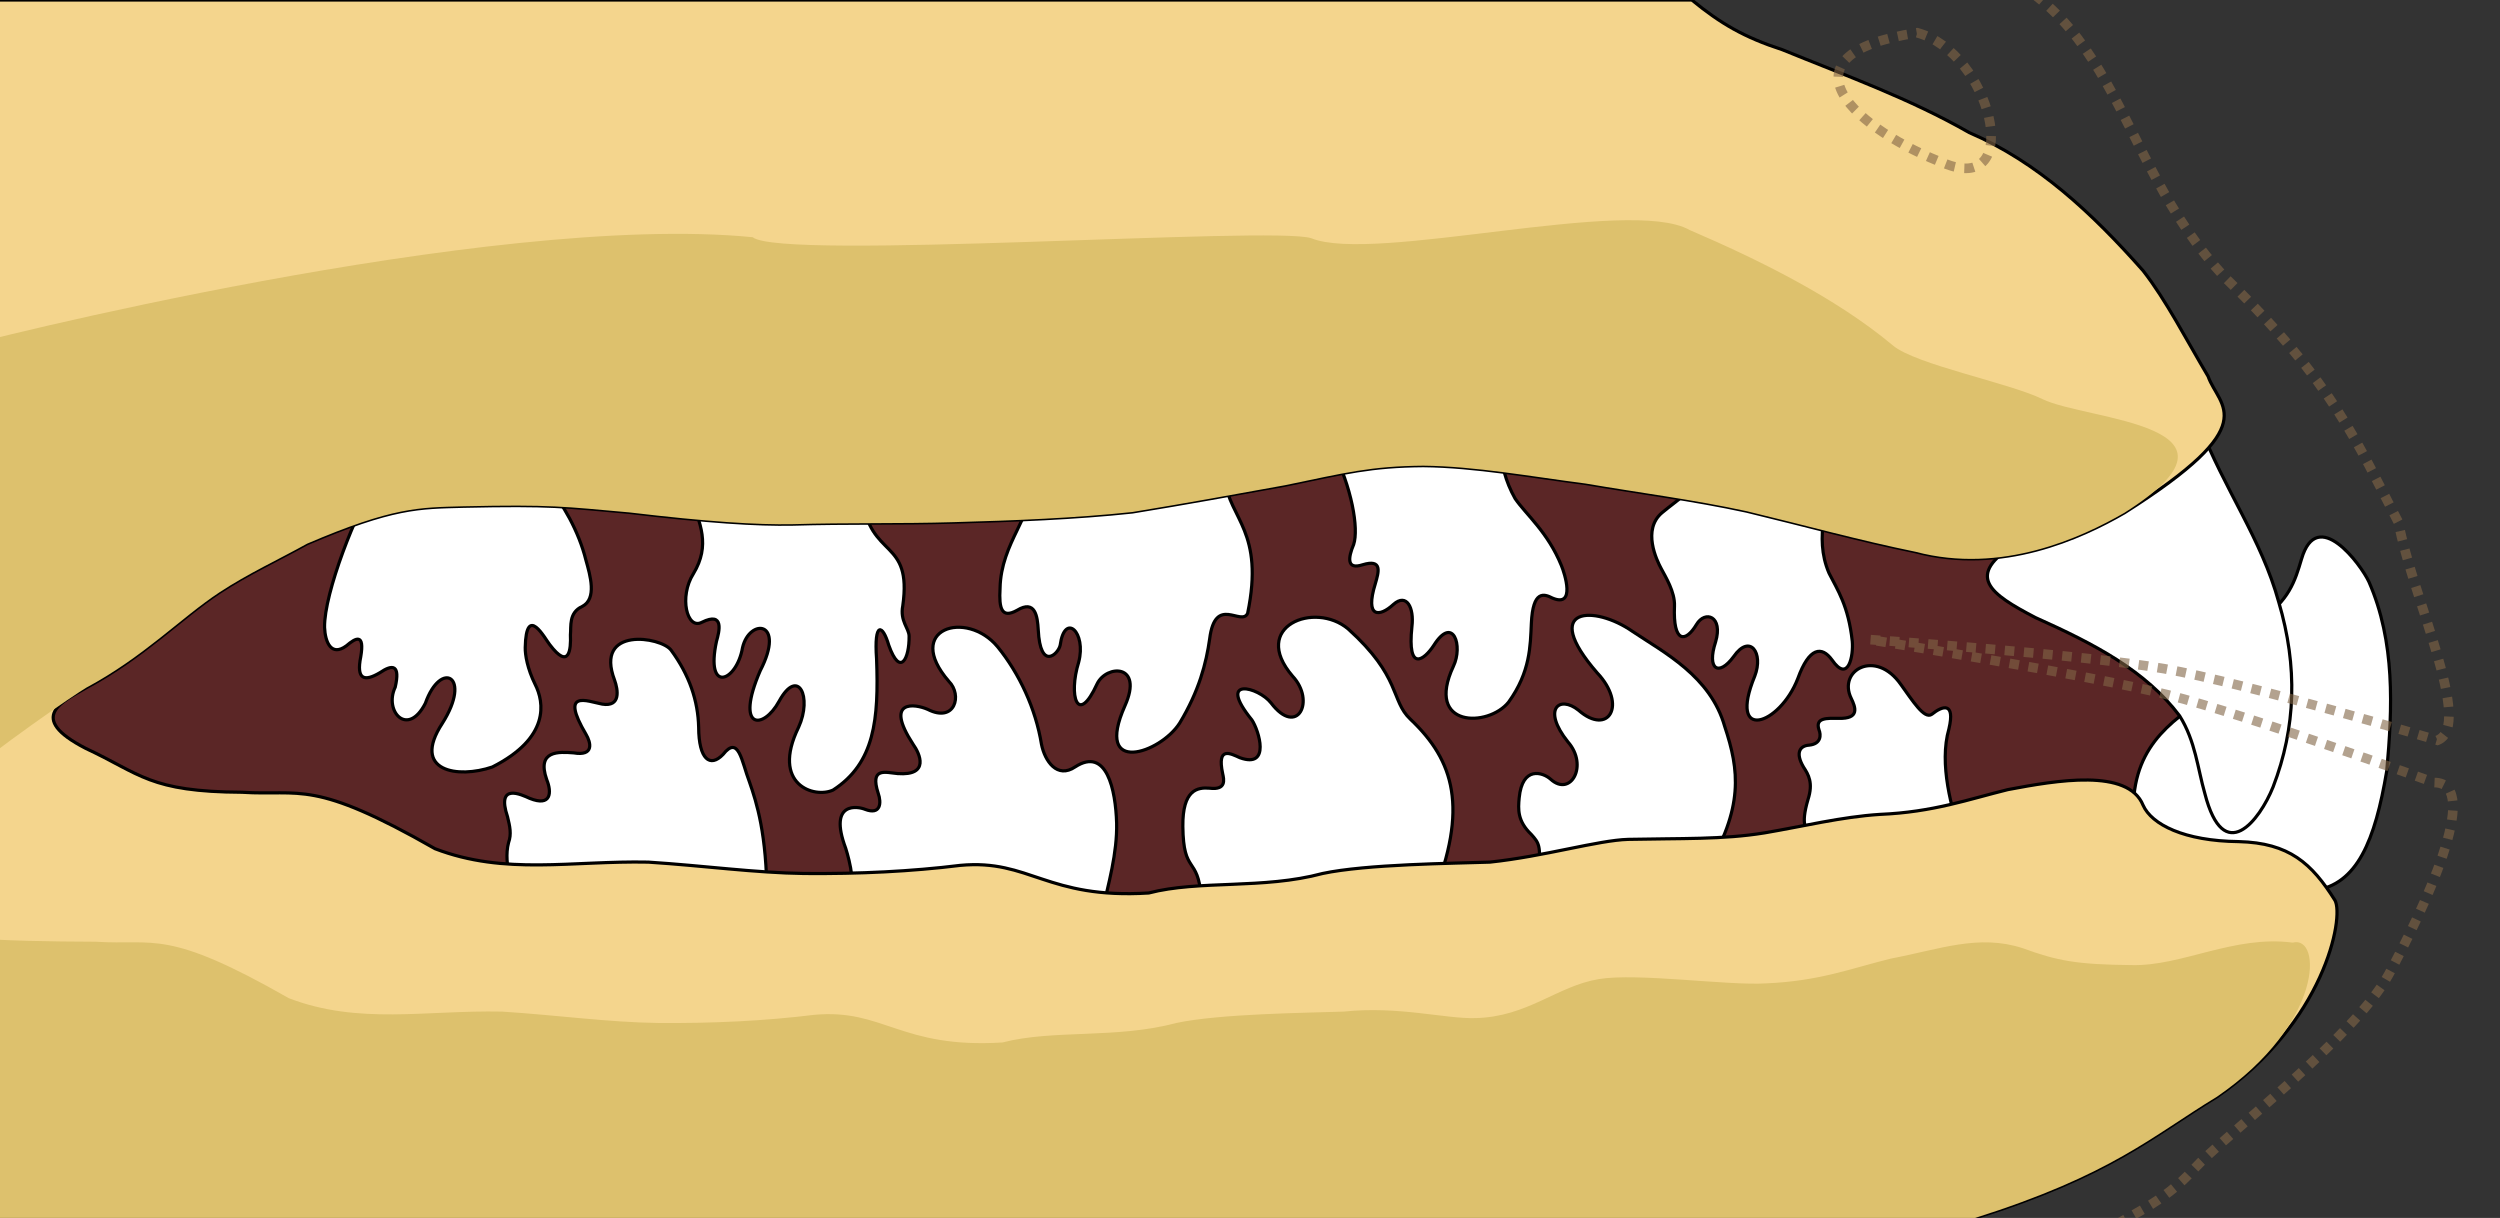
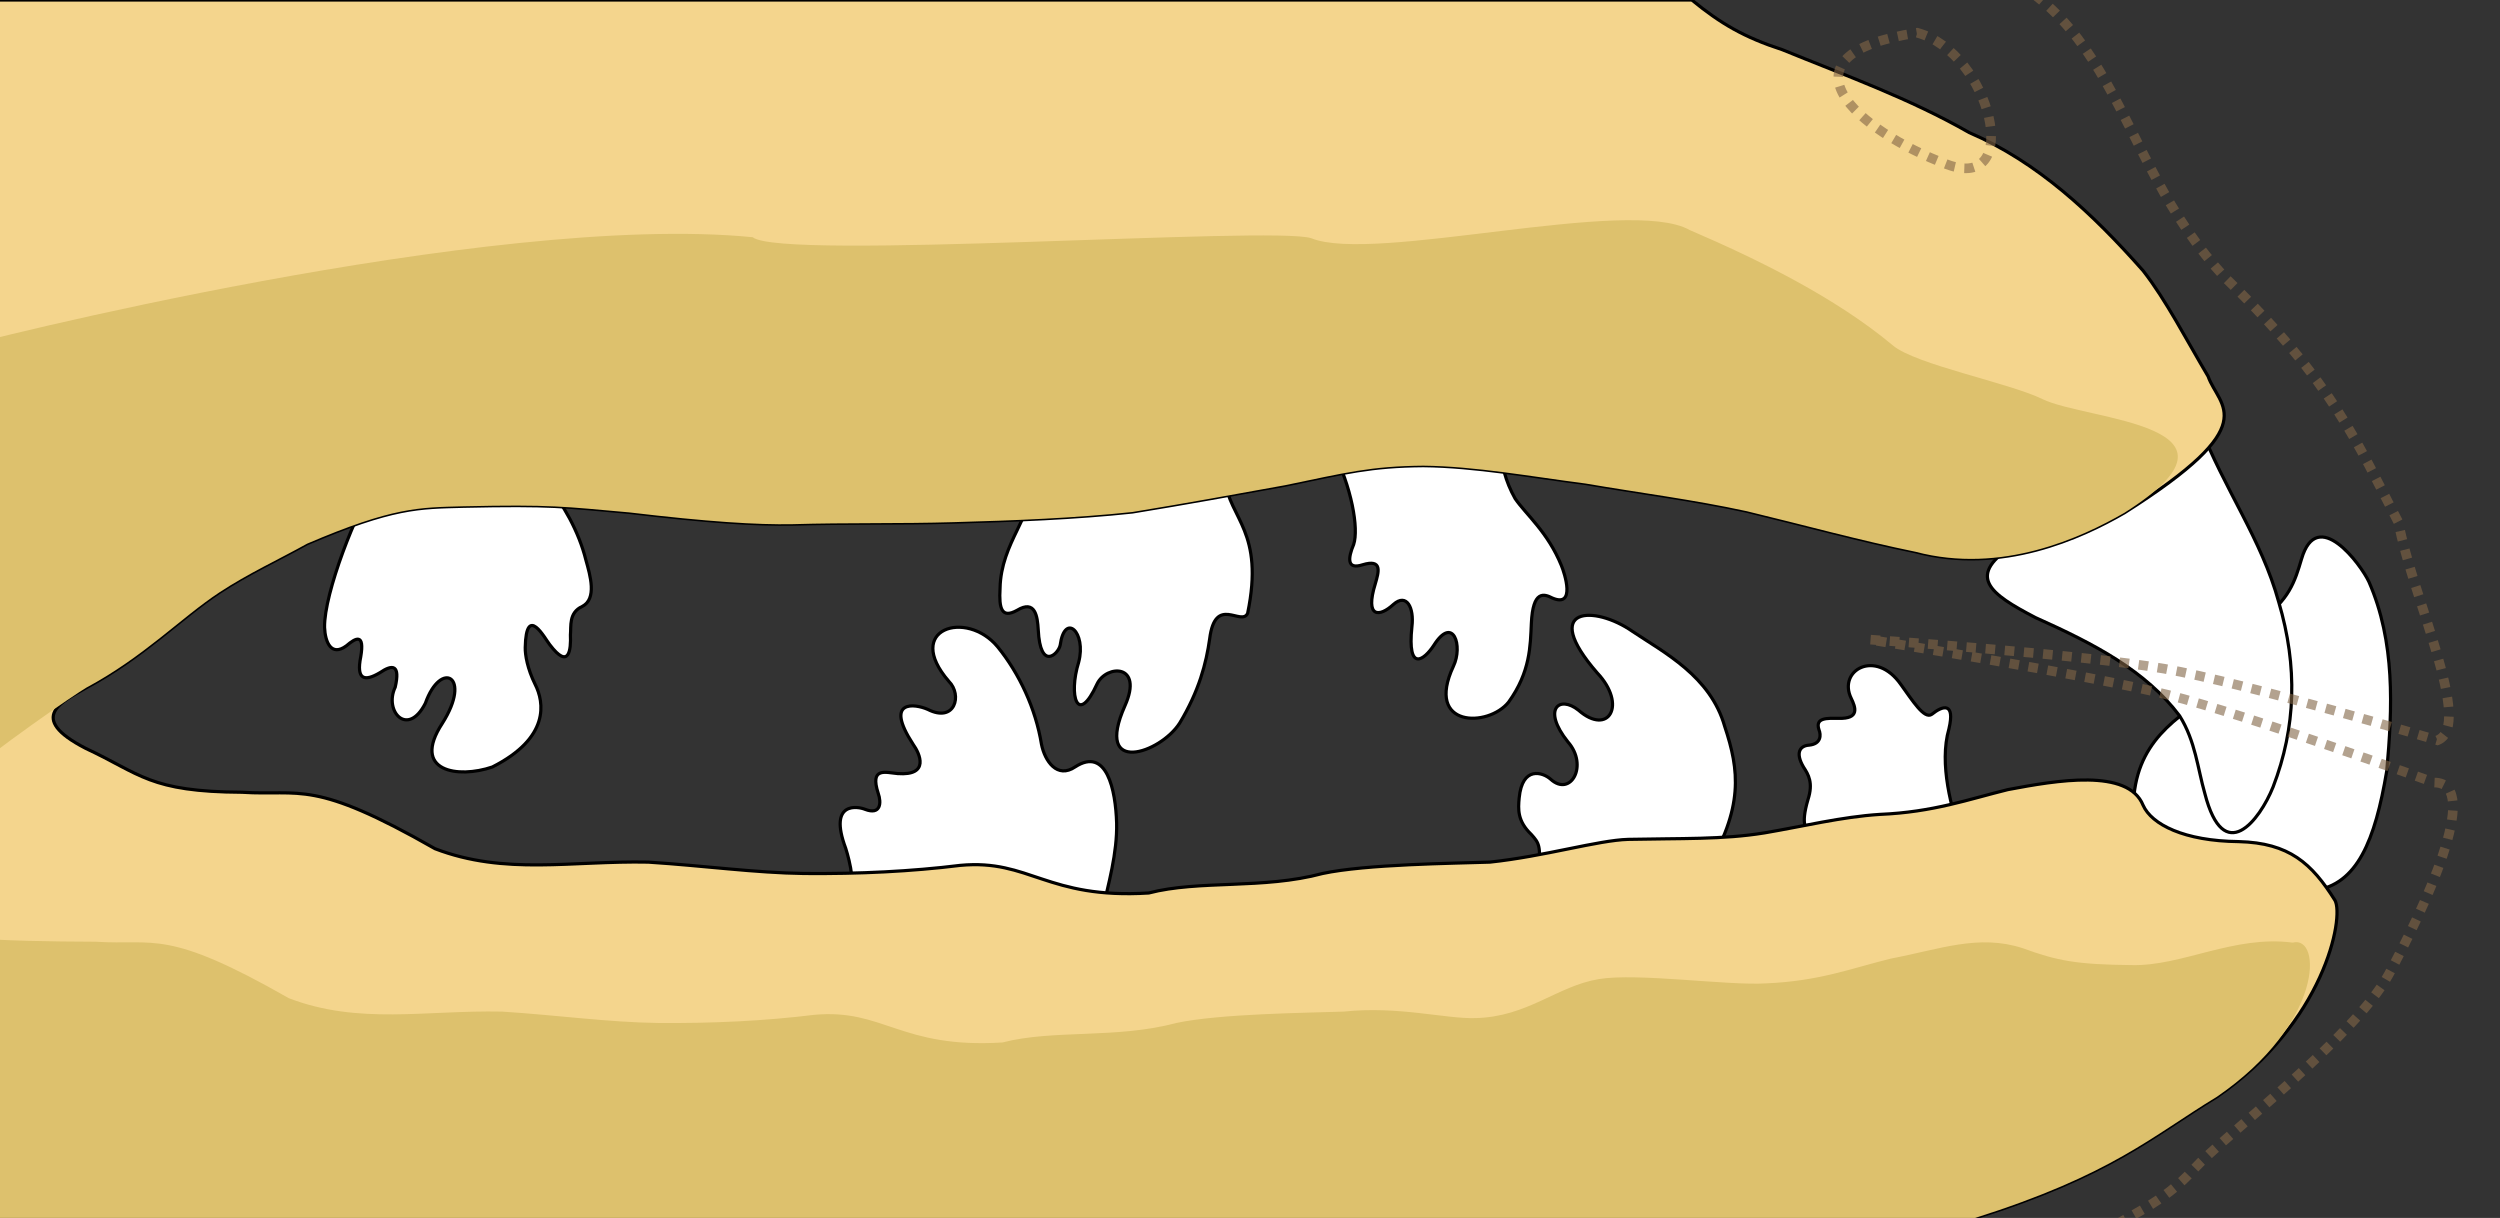
<svg xmlns="http://www.w3.org/2000/svg" xmlns:ns1="http://sodipodi.sourceforge.net/DTD/sodipodi-0.dtd" xmlns:ns2="http://www.inkscape.org/namespaces/inkscape" id="svg2" ns1:version="0.32" ns2:version="0.46" width="780" height="380" version="1.0" ns1:docname="Lobodon_carcinophaga_teeth.svg" ns2:output_extension="org.inkscape.output.svg.inkscape">
  <rect width="100%" height="100%" fill="#333333" stroke="none" />
  <defs id="defs5" />
  <ns1:namedview ns2:window-height="743" ns2:window-width="1280" ns2:pageshadow="2" ns2:pageopacity="0" guidetolerance="10.0" gridtolerance="10.0" objecttolerance="10.0" borderopacity="1.0" bordercolor="#666666" pagecolor="#000000" id="base" showgrid="false" ns2:zoom="0.9863233" ns2:cx="323.29371" ns2:cy="195.89469" ns2:window-x="0" ns2:window-y="0" ns2:current-layer="svg2" />
-   <rect style="opacity:0.25;fill:#d40000;fill-opacity:1;stroke:#000000;stroke-width:0.987;stroke-linecap:round;stroke-miterlimit:4;stroke-dasharray:none;stroke-opacity:1" id="rect3174" width="683.359" height="137.392" x="0.493" y="143.762" ry="0" rx="0" />
  <path style="fill:#ffffff;fill-rule:evenodd;stroke:#000000;stroke-width:1px;stroke-linecap:butt;stroke-linejoin:miter;stroke-opacity:1;fill-opacity:1" d="M 116.946,151 C 111.45,158.837 101.06,185.049 101.264,195.754 C 101.445,200.304 103.326,204.988 108.074,201.489 C 110.989,198.994 113.825,197.421 112.555,204.894 C 111.095,212.111 113.732,212.708 118.47,209.913 C 122.596,207.113 124.9,207.426 123.309,214.393 C 119.715,221.893 127.196,230.239 132.718,219.412 C 137.502,205.847 147.421,210.834 138.006,225.685 C 128.192,240.727 142.86,242.979 153.598,239.306 C 171.617,230.197 169.818,219.118 166.951,213.497 C 164.547,208.622 163.825,204.318 163.873,202.018 C 164.167,188.113 170.063,199.345 171.521,201.131 C 177.612,209.154 178.162,202.616 177.973,198.084 C 178.226,195.42 177.403,191.143 181.648,189.212 C 186.317,186.836 184.131,179.494 182.812,174.784 C 180.595,165.785 175.521,156.903 170.446,151 L 116.946,151 z" id="path2380" ns1:nodetypes="ccccccccccscccccc" />
-   <path style="fill:#ffffff;fill-rule:evenodd;stroke:#000000;stroke-width:1px;stroke-linecap:butt;stroke-linejoin:miter;stroke-opacity:1;fill-opacity:1" d="M 215.447,155 C 218.417,163.29 221.75,170.064 216.334,179.001 C 211.796,186.16 214.303,196.632 218.995,194.146 C 226.1,190.648 224.384,197.159 223.558,200.039 C 219.981,216.579 229.82,212.797 231.668,202.066 C 233.814,192.823 245.314,193.497 237.181,209.29 C 229.182,227.809 238.144,227.876 243.074,218.795 C 249.006,207.984 253.5,217.442 249.158,226.906 C 240.413,244.843 254.106,249.221 259.93,246.486 C 272.922,238.088 274.198,224.408 273.49,205.615 C 272.636,193.711 275.393,194.772 277.292,201.306 C 280.888,211.403 283.741,205.437 283.639,198.455 C 283.603,196.021 280.737,193.781 281.665,189.013 C 284.691,167.651 271.39,174.733 268.928,155 L 215.447,155 z" id="path3154" ns1:nodetypes="cccccccccccsccc" />
-   <path style="fill:#ffffff;fill-rule:evenodd;stroke:#000000;stroke-width:1px;stroke-linecap:butt;stroke-linejoin:miter;stroke-opacity:1;fill-opacity:1" d="M 161.205,280 C 160.526,278.376 156.856,269.829 158.67,262.898 C 159.633,260.218 159.075,257.839 158.353,254.851 C 154.746,244.069 162.747,247.95 165.26,249.085 C 172.013,251.808 172.185,247.2 170.583,243.255 C 167.312,233.956 174.536,234.576 178.947,234.89 C 185.507,236.007 184.305,231.611 182.876,229.187 C 174.481,214.947 183.188,218.788 187.882,219.682 C 193.764,220.635 192.83,215.233 191.747,212.205 C 185.364,195.351 206.236,198.673 209.363,202.827 C 215.09,210.628 217.772,218.599 217.981,226.906 C 218.019,236.983 221.555,239.598 225.585,235.397 C 230.503,229.152 231.409,237.653 233.823,243.952 C 236.09,250.44 239.255,260.393 239.272,280 L 161.205,280 z" id="path3152" ns1:nodetypes="ccccccscccccccc" />
  <path style="fill:#ffffff;fill-rule:evenodd;stroke:#000000;stroke-width:1px;stroke-linecap:butt;stroke-linejoin:miter;stroke-opacity:1;fill-opacity:1" d="M 264.873,285 C 267.287,276.696 265.166,268.93 263.859,264.673 C 258.252,249.703 267.935,251.683 269.879,252.506 C 274.789,254.394 275.057,250.503 273.997,247.5 C 271.304,239.186 276.398,241.047 280.081,241.354 C 290.119,242.08 287.017,235.166 284.896,232.229 C 275.686,218.088 285.539,219.586 289.459,221.33 C 297.995,225.655 300.302,216.837 296.049,212.585 C 281.803,196.11 301.56,190.068 311.257,201.813 C 318.049,210.154 323.13,221.105 324.944,232.229 C 325.979,237.433 329.835,243.096 335.463,239.263 C 345.309,232.898 348.077,246.447 348.39,256.815 C 348.604,266.054 345.848,275.925 343.701,285 L 264.873,285 z" id="path3156" ns1:nodetypes="cccccccccccccc" />
  <path style="fill:#ffffff;fill-rule:evenodd;stroke:#000000;stroke-width:1px;stroke-linecap:butt;stroke-linejoin:miter;stroke-opacity:1;fill-opacity:1" d="M 321.903,150 C 322.79,160.508 312.271,169.2 312.017,183.563 C 311.625,189.998 312.57,193.067 317.34,190.407 C 322.987,186.995 323.694,192.276 323.93,196.49 C 324.567,209.455 330.195,204.067 330.774,201.306 C 332.179,190.94 339.041,197.202 336.54,206.629 C 333.302,217.059 336.199,226.726 342.307,213.346 C 345.243,207.312 356.865,207.021 350.988,220.189 C 341.221,242.14 362.024,235.036 368.033,225.639 C 374.128,215.559 376.34,206.918 377.412,199.342 C 379.163,185.471 387.318,195.561 389.261,191.357 C 394.553,165.862 383.66,161.837 382.228,150 L 321.903,150 z" id="path3158" ns1:nodetypes="ccccccccccccc" />
-   <path style="fill:#ffffff;fill-rule:evenodd;stroke:#000000;stroke-width:1px;stroke-linecap:butt;stroke-linejoin:miter;stroke-opacity:1;fill-opacity:1" d="M 374.814,280 C 373.694,266.7 369.216,273.122 369.047,257.829 C 368.939,246.327 373.621,245.595 377.412,245.916 C 382.666,246.561 381.89,243.255 381.467,241.354 C 379.63,232.708 383.939,235.102 386.853,236.411 C 396.554,239.904 392.746,227.836 390.592,224.625 C 379.41,210.868 392.64,214.32 396.548,219.302 C 404.747,230.117 410.574,218.732 403.265,210.938 C 389.996,195.44 410.172,187.408 420.628,196.237 C 437.222,211.199 433.854,218.56 440.018,224.372 C 453.769,237.383 458.141,252.098 446.988,280 L 374.814,280 z" id="path3160" ns1:nodetypes="cccccccccccc" />
  <path style="fill:#ffffff;fill-rule:evenodd;stroke:#000000;stroke-width:1px;stroke-linecap:butt;stroke-linejoin:miter;stroke-opacity:1;fill-opacity:1" d="M 415.622,140 C 421.758,151.997 423.982,164.943 422.339,169.876 C 420.598,174.036 420.09,177.838 425.127,176.213 C 431.46,174.297 430.129,178.513 429.119,182.043 C 425.745,192.895 430.414,192.59 434.759,188.569 C 438.862,184.95 441.242,189.579 440.525,195.476 C 438.974,210.094 444.436,205.837 447.369,201.306 C 453.395,191.836 456.524,201.531 453.452,207.896 C 444.496,227.127 464.372,226.991 470.687,219.049 C 477.481,209.623 477.451,201.544 477.785,194.462 C 478.267,184.108 481.686,185.22 484.375,186.605 C 491.693,189.694 488.148,178.83 487.163,176.466 C 482.923,166.026 476.153,160.577 472.715,155.555 C 469.66,150.154 468.358,144.563 468.153,140 L 415.622,140 z" id="path3162" ns1:nodetypes="ccccccccccccccc" />
  <path style="fill:#ffffff;fill-rule:evenodd;stroke:#000000;stroke-width:1px;stroke-linecap:butt;stroke-linejoin:miter;stroke-opacity:1;fill-opacity:1" d="M 480.066,272 C 480.777,263.736 480.164,263.048 477.785,260.364 C 473.381,256.153 473.659,252.464 473.983,248.958 C 474.952,238.893 481.343,240.952 483.741,243.065 C 490.043,248.865 495.682,238.821 489.191,231.469 C 480.998,221.206 486.533,216.818 492.486,221.583 C 501.906,229.823 507.755,219.901 498.315,209.924 C 480.275,189.121 497.525,188.745 509.341,196.997 C 519.155,203.589 533.663,210.946 538.11,226.653 C 542.637,240.294 544.194,251.924 532.026,272 L 480.066,272 z" id="path3166" ns1:nodetypes="ccccccccccc" />
-   <path style="fill:#ffffff;fill-rule:evenodd;stroke:#000000;stroke-width:1px;stroke-linecap:butt;stroke-linejoin:miter;stroke-opacity:1;fill-opacity:1" d="M 528.478,150 C 527.114,153.967 523.863,155.563 518.529,159.991 C 512.325,165.267 516.856,174.764 518.339,177.48 C 519.587,179.88 522.624,184.678 522.437,189.089 C 521.946,200.673 525.856,200.603 529.302,194.843 C 531.991,190.318 537.688,192.197 535.258,200.292 C 532.454,208.861 536.226,211.216 540.898,204.855 C 545.968,197.57 550.289,203.689 547.488,210.938 C 538.971,231.674 555.215,226.405 560.922,211.698 C 564.47,201.87 568.399,201.52 571.567,205.868 C 576.733,213.343 578.328,204.455 577.904,200.039 C 576.698,189.005 573.305,184.063 570.68,178.874 C 565.587,167.126 571.124,155.893 571.06,150 L 528.478,150 z" id="path3164" ns1:nodetypes="cccscccccccccc" />
  <path style="fill:#ffffff;fill-rule:evenodd;stroke:#000000;stroke-width:1px;stroke-linecap:butt;stroke-linejoin:miter;stroke-opacity:1;fill-opacity:1" d="M 564.85,262 C 563.59,258.531 561.697,257.667 564.09,249.465 C 565.787,244.242 564.231,241.678 562.696,239.326 C 560.091,234.896 561.526,232.659 564.47,232.482 C 568.233,232.099 568.185,229.29 567.512,227.667 C 566.264,223.822 570.11,224.097 573.595,224.118 C 580.347,224.345 578.918,220.675 577.587,217.908 C 573.287,209.135 585.171,202.318 593.048,213.536 C 596.693,218.541 600.387,224.583 602.744,222.851 C 606.057,220.174 610.076,218.88 608.066,227.413 C 604.918,238.307 608.854,252.471 612.185,262 L 564.85,262 z" id="path3168" ns1:nodetypes="cccccccccccc" />
  <path style="fill:#ffffff;fill-rule:evenodd;stroke:#000000;stroke-width:1px;stroke-linecap:butt;stroke-linejoin:miter;stroke-opacity:1;fill-opacity:1" d="M 666.11,260.11 C 662.984,236.2 674.555,226.986 686.894,218.542 L 705.014,193.659 C 714.253,187.252 715.995,181.383 718.071,174.439 C 722.952,157.621 736.664,176.19 739.109,181.536 C 747.302,200.248 746.472,220.767 744.654,240.593 C 741.004,262.32 735.443,275.995 722.009,277.838 L 666.11,260.11 z" id="path3172" ns1:nodetypes="cccccccc" />
  <path style="fill:#ffffff;fill-rule:evenodd;stroke:#000000;stroke-width:1px;stroke-linecap:butt;stroke-linejoin:miter;stroke-opacity:1;fill-opacity:1" d="M 629.231,169.496 C 612.74,179.65 620.863,185.275 635.061,192.688 C 653.559,200.966 669.49,209.333 680.051,223.358 C 685.008,231.3 685.652,239.748 687.908,247.564 C 693.806,270.564 705.014,255.959 709.2,245.536 C 716.361,226.953 716.919,207.941 710.974,187.872 C 705.557,168.131 693.981,152.675 686.261,132.617 L 629.231,169.496 z" id="path3170" ns1:nodetypes="cccccccc" />
  <path style="fill:#f4d58d;fill-rule:evenodd;stroke:#000000;stroke-width:1px;stroke-linecap:butt;stroke-linejoin:miter;stroke-opacity:1;fill-opacity:1" d="M 615.955,380.087 C 659.002,366.512 671.506,354.404 691.695,342.173 C 725.174,319.164 731.43,286.289 728.519,280.919 C 721.275,269.381 714.262,262.986 698.491,262.582 C 681.417,262.409 671.297,257.208 668.645,251.239 C 663.945,239.632 641.689,243.48 626.443,246.36 C 614.229,249.36 603.178,253.391 586.522,254.09 C 574.588,254.851 562.527,257.829 550.529,259.857 C 537.539,261.99 524.296,261.525 507.947,261.885 C 498.617,262.163 481.905,267.168 464.858,268.982 C 453.455,269.373 426.219,269.625 412.644,272.53 C 394.056,277.536 374.201,274.495 358.402,278.613 C 326.525,280.59 321.347,267.973 299.598,269.995 C 284.407,271.872 268.15,272.682 250.932,272.53 C 235.493,272.326 219.746,270.105 202.266,268.982 C 178.367,268.492 157.573,273.178 135.731,264.799 C 97.5,242.959 93.994,248.366 75.533,247.184 C 46.626,247.04 43.887,241.486 26.741,233.496 C 7.855,223.77 19.803,218.769 26.931,214.55 C 44.924,204.889 56.47,192.725 68.436,184.831 C 77.497,178.874 86.686,174.692 95.81,169.623 C 122.66,158.137 130.772,158.33 144.476,157.963 C 172.088,157.343 176.233,158.075 196.31,159.864 C 220.684,162.757 236.196,163.773 247.383,163.54 C 264.112,163.033 280.841,163.413 297.57,162.906 C 316.157,162.399 335.632,161.639 353.332,159.738 C 370.547,156.928 385.1,154.246 400.984,151.373 C 420.026,147.421 427.702,145.434 444.073,145.29 C 460.211,145.459 477.742,148.669 494.767,150.866 C 511.496,153.739 528.224,155.851 544.953,159.484 C 562.527,163.709 580.101,168.567 597.674,172.157 C 624.451,179.242 649.302,167.796 662.815,159.991 C 706.893,132.149 692.321,127.157 688.922,117.409 C 682.218,106.151 675.779,93.566 668.645,84.458 C 652.782,66.527 635.721,50.524 614.403,41.369 C 595.669,30.656 575.734,23.545 556.106,15.515 C 544.141,11.621 536.895,7.394 527.845,0 C 351.094,0 -3.249,0 -180,0 C -180,126.902 -180,253.098 -180,380 C 25.487,380.198 410.467,379.889 615.955,380.087 z" id="path2384" ns1:nodetypes="cccccccccccccccccccccccccccccccccccccccc" />
  <path style="opacity:1;fill:none;fill-opacity:0.28;fill-rule:nonzero;stroke:#816647;stroke-width:3;stroke-linecap:butt;stroke-linejoin:miter;marker:none;marker-start:none;marker-mid:none;marker-end:none;stroke-miterlimit:4;stroke-dasharray:3, 3;stroke-dashoffset:0;stroke-opacity:0.603;visibility:visible;display:inline;overflow:visible;enable-background:accumulate" d="M -33.344,-23.531 L -36.375,393.188 C -36.375,393.188 615.976,406.432 647.781,388.75 C 664.845,379.263 674.95,375.25 684.469,364.781 C 693.988,354.313 734.854,323.374 745.312,303.969 C 755.771,284.564 775.037,244.156 759.5,244.156 C 759.5,244.156 701.171,223.06 676.375,216.781 C 651.579,210.503 583.094,199.531 583.094,199.531 C 583.094,199.531 649.767,204.137 675.344,208.656 C 700.921,213.176 760.5,230.969 760.5,230.969 C 771.985,226.456 752.454,185.739 748.344,163.031 C 735.453,138.247 728.119,119.599 694.625,87 C 657.693,48.128 661.994,-3.654 603.094,-15.219 C 592.772,-17.245 -27.723,-14.678 -33.344,-23.531 z M 598.188,10.219 C 621.111,16.471 631.619,60.316 607.5,51.312 C 579.532,40.872 552.262,17.225 598.188,10.219 z" id="path3165" />
  <path style="fill:#ddc16d;fill-opacity:1;fill-rule:evenodd;stroke:none;stroke-width:1px;stroke-linecap:butt;stroke-linejoin:miter;stroke-opacity:1" d="M 615.955,380.087 C 659.002,366.512 671.506,354.404 691.695,342.173 C 725.174,319.164 724.421,291.666 715.339,294.099 C 696.942,291.686 680.805,301.513 665.033,301.109 C 647.959,300.936 641.895,299.79 631.132,295.849 C 617.308,291.339 605.19,296.202 589.943,299.081 C 577.73,302.081 567.692,306.112 551.036,306.812 C 539.102,307.572 510.82,303.453 498.822,305.481 C 485.832,307.614 476.644,317.288 460.295,317.647 C 450.965,317.926 436.281,313.806 419.234,315.619 C 407.831,316.011 380.595,316.263 367.02,319.168 C 348.432,324.174 328.577,321.132 312.778,325.251 C 280.901,327.228 275.723,314.611 253.974,316.633 C 238.783,318.509 222.526,319.32 205.308,319.168 C 189.869,318.964 174.122,316.743 156.642,315.619 C 132.743,315.13 111.949,319.816 90.107,311.437 C 51.876,289.597 48.37,295.004 29.909,293.821 C 1.002,293.678 -27.084,293.194 -44.23,285.204 C -63.116,275.477 19.803,218.769 26.931,214.55 C 44.924,204.889 56.47,192.725 68.436,184.831 C 77.497,178.874 86.686,174.692 95.81,169.623 C 122.66,158.137 130.772,158.33 144.476,157.963 C 172.088,157.343 176.233,158.075 196.31,159.864 C 220.684,162.757 236.196,163.773 247.383,163.54 C 264.112,163.033 280.841,163.413 297.57,162.906 C 316.157,162.399 335.632,161.639 353.332,159.738 C 370.547,156.928 385.1,154.246 400.984,151.373 C 420.026,147.421 427.702,145.434 444.073,145.29 C 460.211,145.459 477.742,148.669 494.767,150.866 C 511.496,153.739 528.224,155.851 544.953,159.484 C 562.527,163.709 580.101,168.567 597.674,172.157 C 624.451,179.242 649.302,167.796 662.815,159.991 C 706.893,132.149 651.144,131.317 637.215,124.506 C 626.847,119.436 597.765,113.796 590.577,107.777 C 572.741,92.84 548.528,80.94 527.21,71.785 C 508.476,61.072 428.724,82.349 409.095,74.319 C 397.13,70.426 243.887,81.406 234.838,74.012 C 153.381,65.919 -9.816,107.167 -13.809,108.753 C -158.419,166.173 -158.672,68.175 -180,6e-06 C -180,126.902 -180,253.098 -180,380 C 25.487,380.198 410.467,379.889 615.955,380.087 z" id="path3173" ns1:nodetypes="ccccccccccccccccccccccccccccccccsscccsccc" />
</svg>